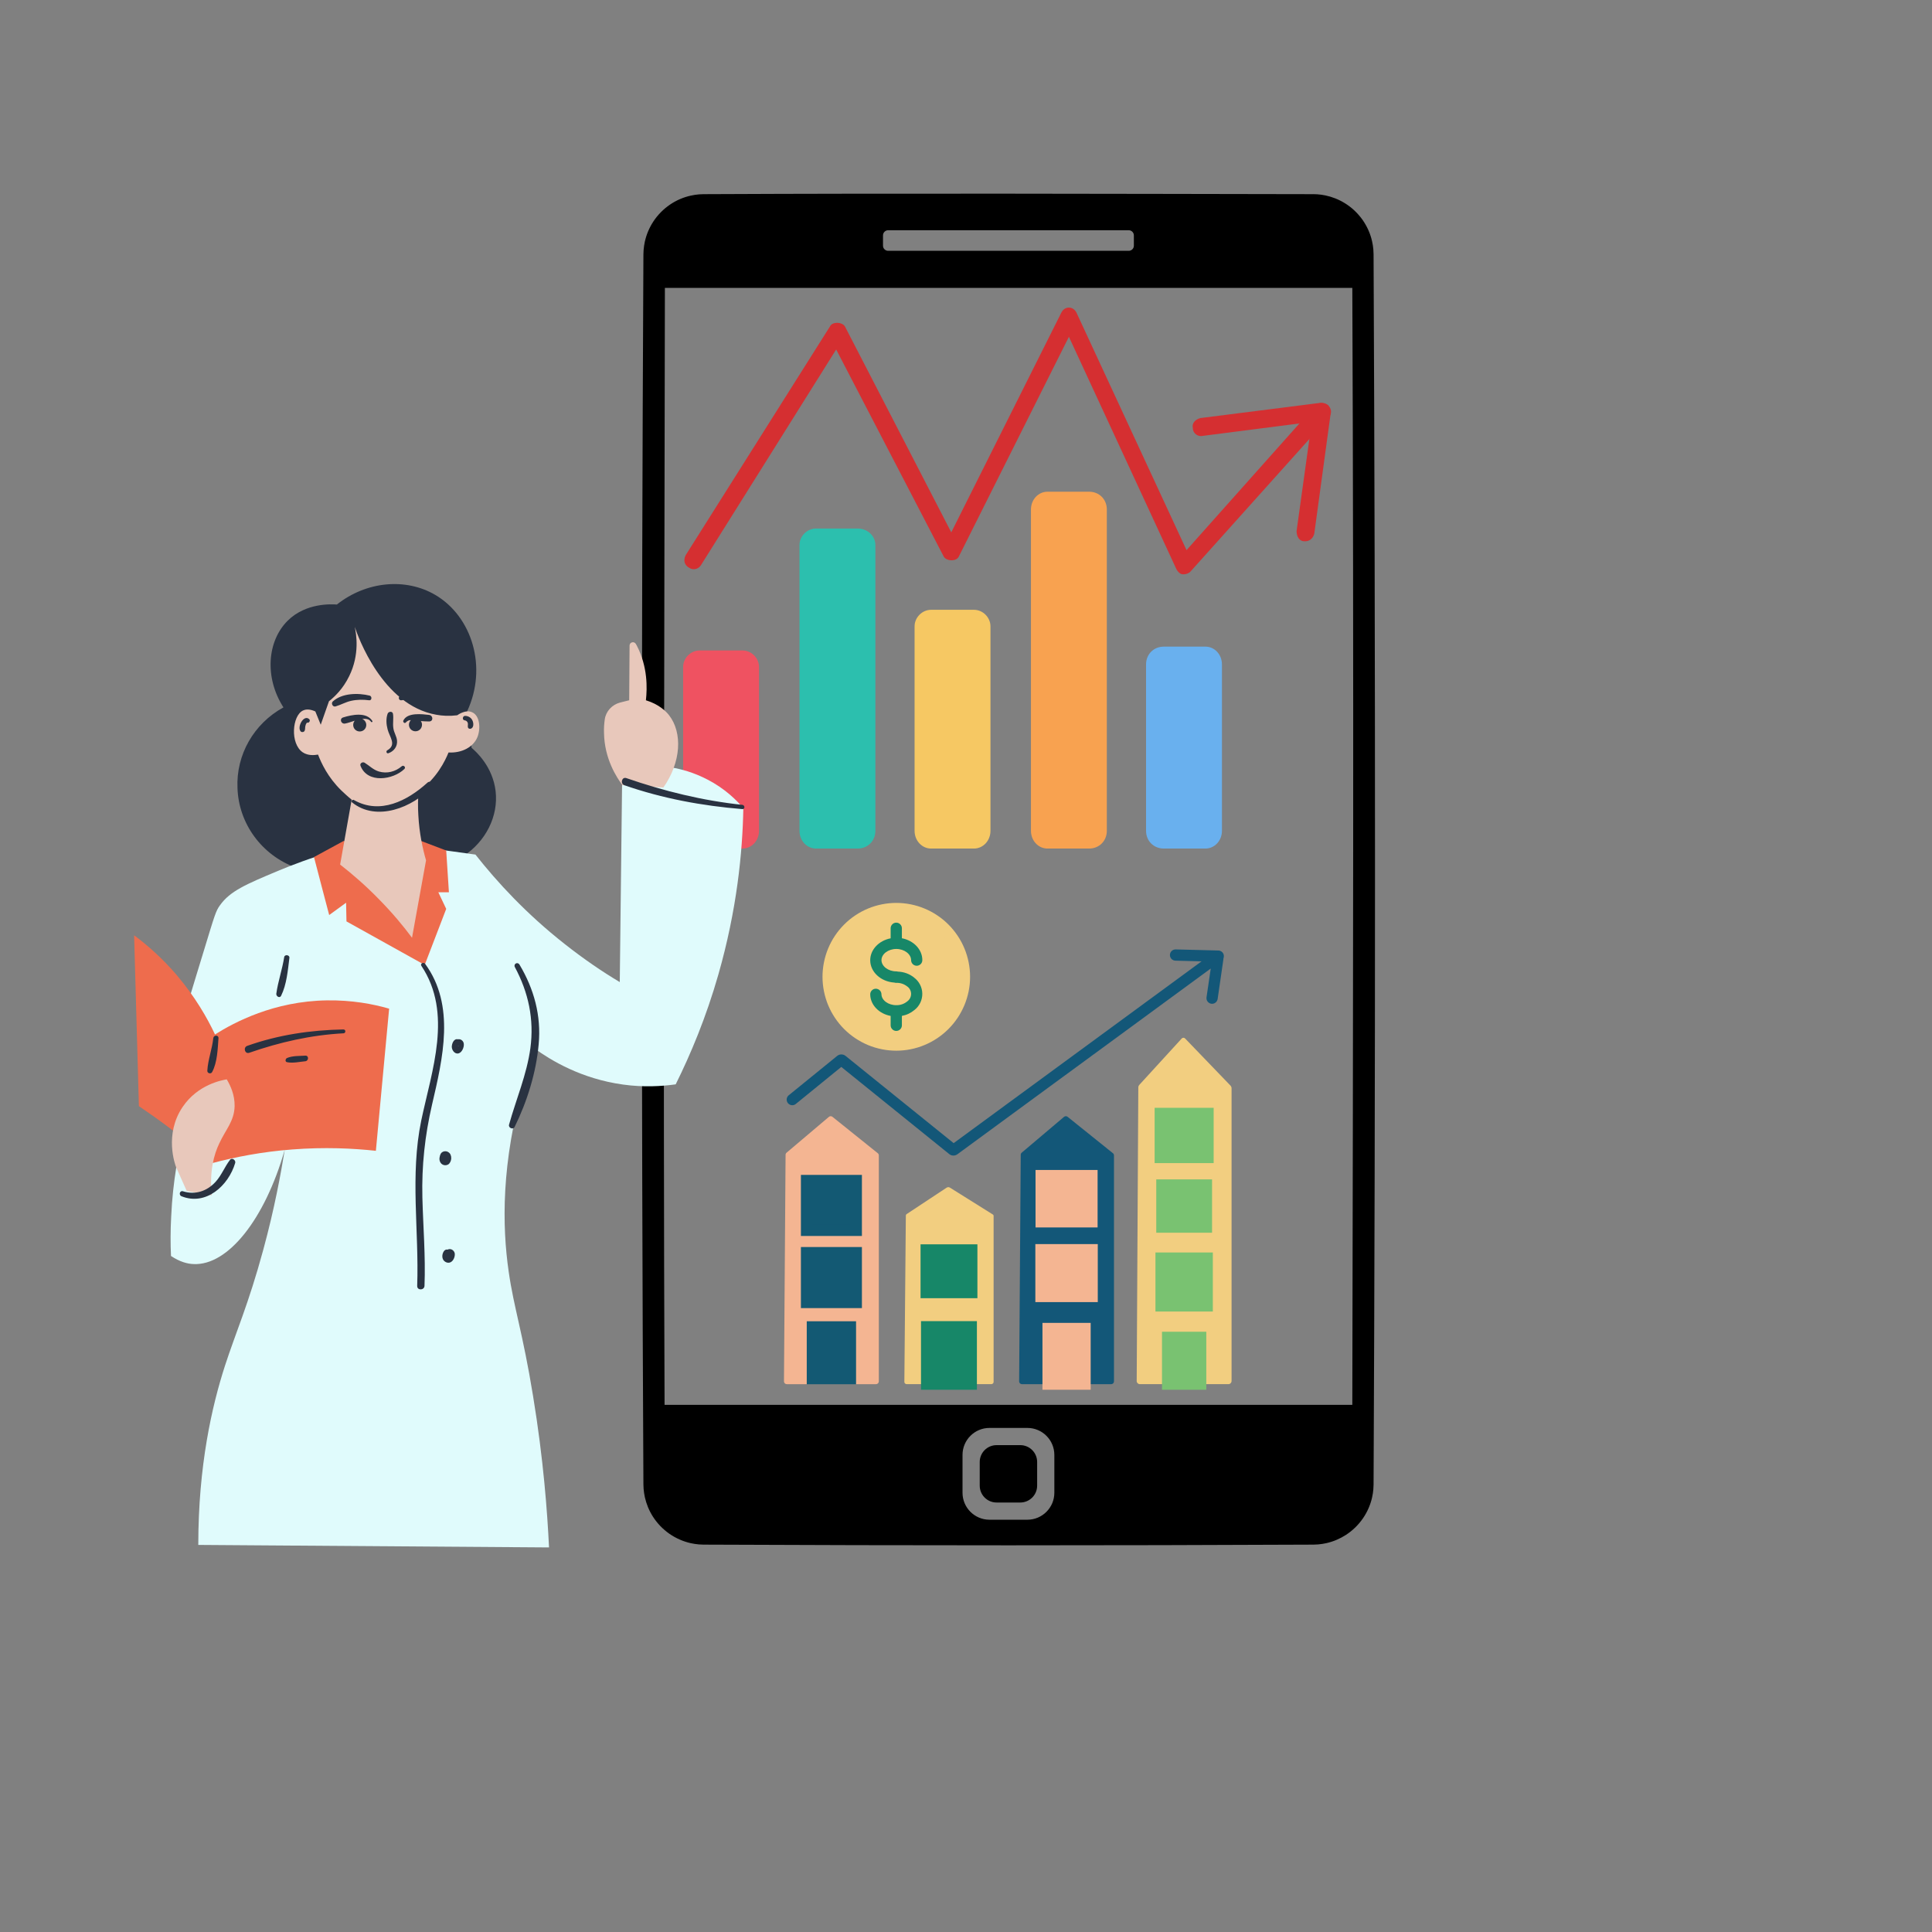
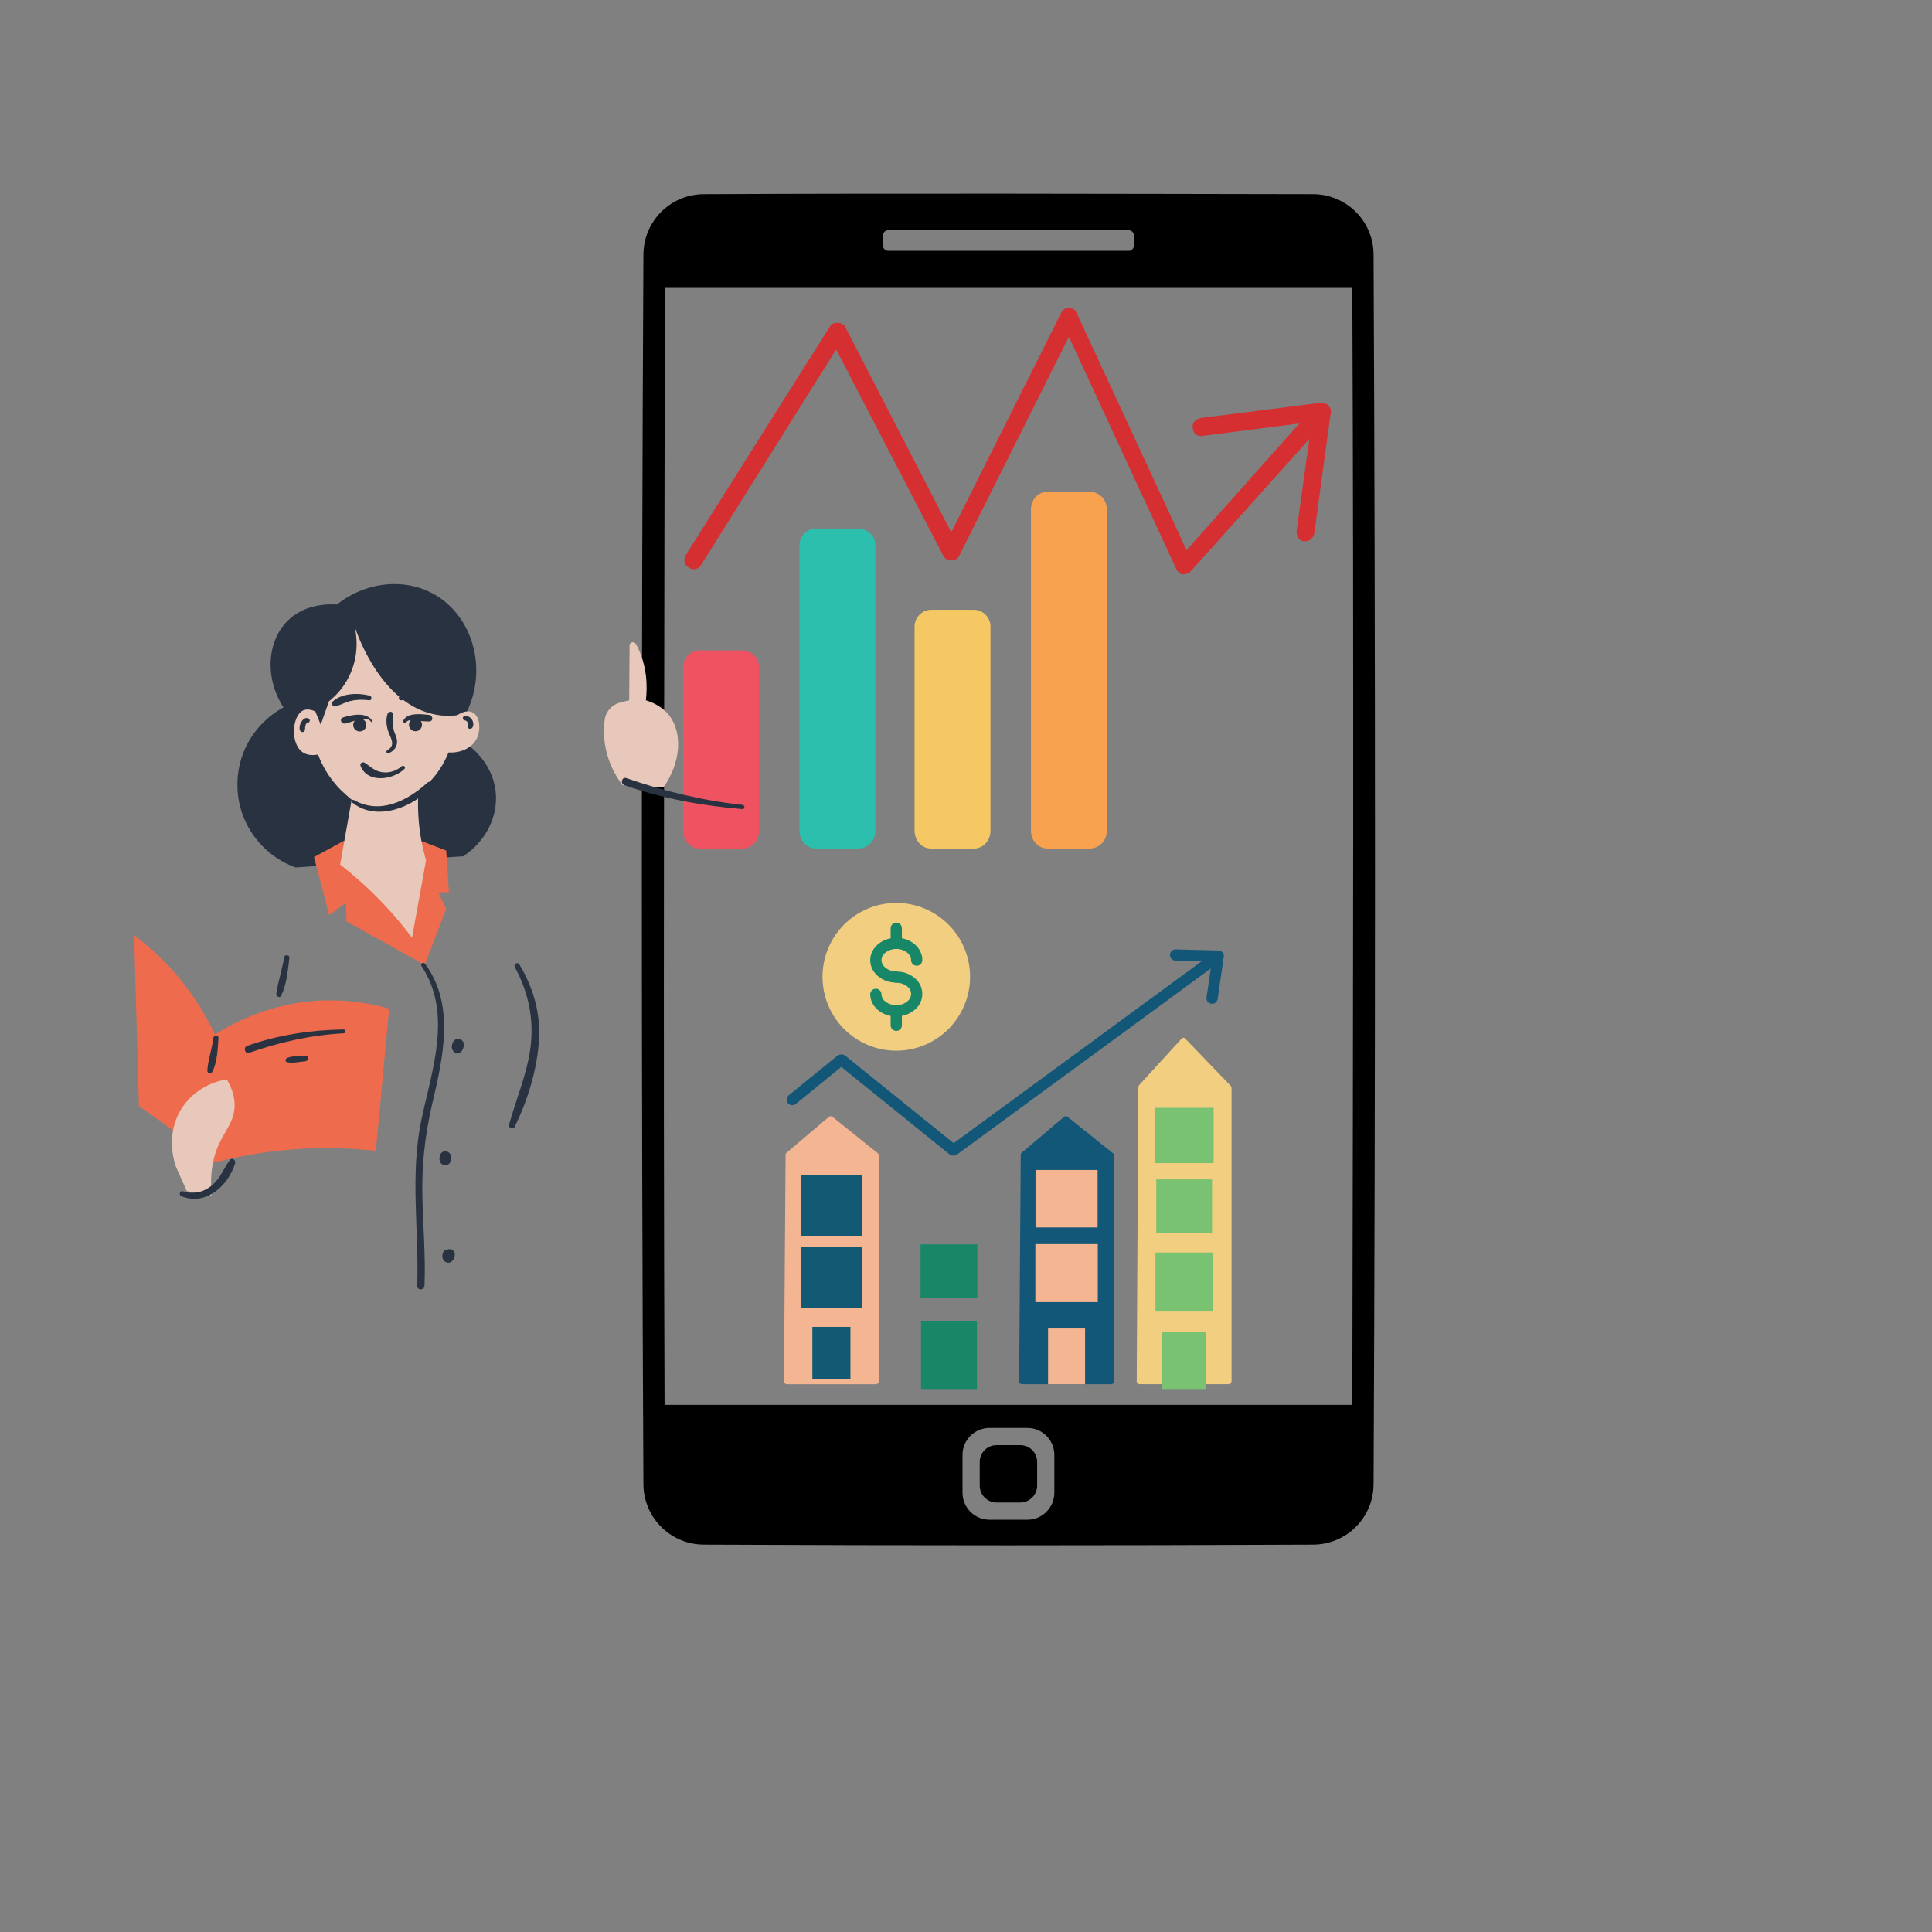
<svg xmlns="http://www.w3.org/2000/svg" width="500" zoomAndPan="magnify" viewBox="0 0 375 375" height="500" preserveAspectRatio="xMidYMid meet" version="1.0">
  <rect x="0" y="0" width="375" height="375" fill="#808080" stroke="none" />
  <defs>
    <clipPath id="d793d4cc80">
      <path d="M 124.484 37.5 L 266.984 37.5 L 266.984 300 L 124.484 300 Z M 124.484 37.5 " clip-rule="nonzero" />
    </clipPath>
    <clipPath id="aac2eea784">
      <path d="M 132.566 126 L 148 126 L 148 164.703 L 132.566 164.703 Z M 132.566 126 " clip-rule="nonzero" />
    </clipPath>
    <clipPath id="5d92e55cef">
      <path d="M 155 102 L 170 102 L 170 164.703 L 155 164.703 Z M 155 102 " clip-rule="nonzero" />
    </clipPath>
    <clipPath id="a6fbbe31c8">
      <path d="M 177 118 L 193 118 L 193 164.703 L 177 164.703 Z M 177 118 " clip-rule="nonzero" />
    </clipPath>
    <clipPath id="606757253c">
      <path d="M 200 95 L 215 95 L 215 164.703 L 200 164.703 Z M 200 95 " clip-rule="nonzero" />
    </clipPath>
    <clipPath id="92588ebb49">
      <path d="M 222 125 L 238 125 L 238 164.703 L 222 164.703 Z M 222 125 " clip-rule="nonzero" />
    </clipPath>
    <clipPath id="59ca008282">
      <path d="M 231 78 L 258.566 78 L 258.566 106 L 231 106 Z M 231 78 " clip-rule="nonzero" />
    </clipPath>
    <clipPath id="8f3921e3e9">
      <path d="M 132.566 59.703 L 258.566 59.703 L 258.566 112 L 132.566 112 Z M 132.566 59.703 " clip-rule="nonzero" />
    </clipPath>
    <clipPath id="d516e81695">
      <path d="M 152.109 216 L 171 216 L 171 269 L 152.109 269 Z M 152.109 216 " clip-rule="nonzero" />
    </clipPath>
    <clipPath id="c18cacb72e">
      <path d="M 178 256 L 190 256 L 190 269.754 L 178 269.754 Z M 178 256 " clip-rule="nonzero" />
    </clipPath>
    <clipPath id="a7b09a4059">
-       <path d="M 202 256 L 212 256 L 212 269.754 L 202 269.754 Z M 202 256 " clip-rule="nonzero" />
-     </clipPath>
+       </clipPath>
    <clipPath id="e584b0e2fa">
      <path d="M 220 201 L 239.109 201 L 239.109 269 L 220 269 Z M 220 201 " clip-rule="nonzero" />
    </clipPath>
    <clipPath id="c0b0fe61e2">
      <path d="M 225 258 L 235 258 L 235 269.754 L 225 269.754 Z M 225 258 " clip-rule="nonzero" />
    </clipPath>
    <clipPath id="f0792c1332">
      <path d="M 152.109 184 L 238 184 L 238 225 L 152.109 225 Z M 152.109 184 " clip-rule="nonzero" />
    </clipPath>
    <clipPath id="2a63103766">
      <path d="M 159 175.254 L 189 175.254 L 189 204 L 159 204 Z M 159 175.254 " clip-rule="nonzero" />
    </clipPath>
    <clipPath id="19e344313d">
-       <path d="M 33 148.887 L 144.281 148.887 L 144.281 300.348 L 33 300.348 Z M 33 148.887 " clip-rule="nonzero" />
-     </clipPath>
+       </clipPath>
    <clipPath id="bf40df68aa">
      <path d="M 26.02 163 L 88 163 L 88 226 L 26.02 226 Z M 26.02 163 " clip-rule="nonzero" />
    </clipPath>
    <clipPath id="67641e99c6">
      <path d="M 34.609 134.305 L 144.488 134.305 L 144.488 250.582 L 34.609 250.582 Z M 34.609 134.305 " clip-rule="nonzero" />
    </clipPath>
  </defs>
  <g clip-path="url(#d793d4cc80)">
    <path fill="#000000" d="M 254.887 37.684 C 255.16 37.688 255.438 37.695 255.715 37.715 C 256.23 37.754 256.746 37.824 257.25 37.93 C 257.902 38.066 258.543 38.258 259.16 38.5 C 259.824 38.762 260.465 39.086 261.07 39.461 C 261.688 39.848 262.273 40.293 262.809 40.785 C 263.414 41.344 263.961 41.965 264.441 42.633 C 264.887 43.262 265.27 43.93 265.586 44.633 C 265.902 45.336 266.148 46.07 266.316 46.824 C 266.438 47.352 266.523 47.887 266.566 48.426 C 266.594 48.738 266.609 49.051 266.609 49.363 C 266.98 128.953 266.98 208.543 266.609 288.129 C 266.609 288.441 266.594 288.758 266.566 289.066 C 266.523 289.609 266.438 290.145 266.316 290.672 C 266.164 291.355 265.945 292.023 265.672 292.664 C 265.371 293.375 264.996 294.051 264.562 294.688 C 264.121 295.328 263.621 295.926 263.066 296.465 C 262.512 297.008 261.902 297.496 261.25 297.918 C 260.68 298.289 260.082 298.605 259.461 298.871 C 258.816 299.148 258.148 299.363 257.469 299.52 C 256.938 299.637 256.402 299.723 255.859 299.77 C 255.551 299.793 255.234 299.809 254.922 299.812 C 215.473 299.992 176.023 299.992 136.578 299.812 C 136.262 299.809 135.949 299.793 135.637 299.77 C 135.098 299.723 134.562 299.637 134.031 299.52 C 133.352 299.363 132.684 299.148 132.039 298.871 C 131.285 298.551 130.566 298.152 129.898 297.684 C 129.262 297.234 128.672 296.727 128.137 296.168 C 127.617 295.621 127.148 295.027 126.742 294.395 C 126.363 293.805 126.039 293.18 125.77 292.531 C 125.516 291.906 125.312 291.262 125.164 290.602 C 125.047 290.059 124.965 289.512 124.922 288.957 C 124.902 288.684 124.891 288.406 124.887 288.133 C 124.48 208.543 124.48 128.953 124.887 49.367 C 124.891 49.09 124.902 48.816 124.922 48.539 C 124.965 47.988 125.047 47.438 125.164 46.895 C 125.32 46.203 125.535 45.52 125.812 44.867 C 126.102 44.188 126.449 43.539 126.859 42.926 C 127.277 42.301 127.754 41.715 128.285 41.18 C 128.812 40.645 129.395 40.16 130.016 39.734 C 130.633 39.312 131.289 38.949 131.973 38.652 C 132.66 38.355 133.375 38.125 134.105 37.965 C 134.633 37.848 135.172 37.766 135.711 37.723 C 136 37.699 136.289 37.688 136.574 37.688 C 176.012 37.5 215.449 37.625 254.887 37.688 Z M 199.414 277.16 L 192.059 277.16 C 189.168 277.16 186.824 279.508 186.824 282.395 L 186.824 289.742 C 186.824 292.629 189.168 294.977 192.059 294.977 L 199.414 294.977 C 202.301 294.977 204.648 292.629 204.648 289.742 L 204.648 282.395 C 204.648 279.508 202.301 277.16 199.414 277.16 Z M 198.035 280.5 C 199.844 280.5 201.309 281.965 201.309 283.77 L 201.309 288.367 C 201.309 290.172 199.844 291.637 198.035 291.637 L 193.438 291.637 C 191.629 291.637 190.164 290.172 190.164 288.367 L 190.164 283.77 C 190.164 281.965 191.629 280.5 193.438 280.5 Z M 262.473 55.879 L 129.055 55.879 C 128.945 128.148 128.703 200.41 128.992 272.684 L 262.484 272.684 C 262.625 200.414 262.789 128.152 262.484 55.879 Z M 219.082 44.688 L 172.391 44.688 C 171.84 44.688 171.391 45.137 171.391 45.688 L 171.391 47.688 C 171.391 48.238 171.84 48.684 172.391 48.684 L 219.082 48.684 C 219.633 48.684 220.082 48.238 220.082 47.688 L 220.082 45.688 C 220.082 45.137 219.633 44.688 219.082 44.688 Z M 219.082 44.688 " fill-opacity="1" fill-rule="evenodd" />
  </g>
  <g clip-path="url(#aac2eea784)">
    <path fill="#ef5261" d="M 144.133 164.703 L 135.785 164.703 C 134.066 164.703 132.594 163.223 132.594 161.254 L 132.594 129.457 C 132.594 127.73 134.066 126.254 135.785 126.254 L 144.133 126.254 C 145.852 126.254 147.324 127.73 147.324 129.457 L 147.324 161.254 C 147.324 163.223 145.852 164.703 144.133 164.703 Z M 144.133 164.703 " fill-opacity="1" fill-rule="evenodd" />
  </g>
  <g clip-path="url(#5d92e55cef)">
    <path fill="#2cbfae" d="M 166.473 164.703 L 158.371 164.703 C 156.652 164.703 155.18 163.223 155.18 161.254 L 155.18 105.793 C 155.18 104.07 156.652 102.59 158.371 102.59 L 166.473 102.59 C 168.438 102.59 169.91 104.07 169.91 105.793 L 169.91 161.254 C 169.91 163.223 168.438 164.703 166.473 164.703 Z M 166.473 164.703 " fill-opacity="1" fill-rule="evenodd" />
  </g>
  <g clip-path="url(#a6fbbe31c8)">
    <path fill="#f6c863" d="M 189.059 164.703 L 180.711 164.703 C 178.996 164.703 177.52 163.223 177.52 161.254 L 177.52 121.57 C 177.52 119.844 178.996 118.363 180.711 118.363 L 189.059 118.363 C 190.777 118.363 192.25 119.844 192.25 121.57 L 192.25 161.254 C 192.25 163.223 190.777 164.703 189.059 164.703 Z M 189.059 164.703 " fill-opacity="1" fill-rule="evenodd" />
  </g>
  <g clip-path="url(#606757253c)">
    <path fill="#f8a250" d="M 211.402 164.703 L 203.301 164.703 C 201.582 164.703 200.109 163.223 200.109 161.254 L 200.109 98.895 C 200.109 96.922 201.582 95.441 203.301 95.441 L 211.402 95.441 C 213.363 95.441 214.836 96.922 214.836 98.895 L 214.836 161.254 C 214.836 163.223 213.363 164.703 211.402 164.703 Z M 211.402 164.703 " fill-opacity="1" fill-rule="evenodd" />
  </g>
  <g clip-path="url(#92588ebb49)">
-     <path fill="#69b0ee" d="M 233.988 164.703 L 225.887 164.703 C 223.922 164.703 222.449 163.223 222.449 161.254 L 222.449 128.965 C 222.449 126.992 223.922 125.512 225.887 125.512 L 233.988 125.512 C 235.707 125.512 237.18 126.992 237.18 128.965 L 237.18 161.254 C 237.18 163.223 235.707 164.703 233.988 164.703 Z M 233.988 164.703 " fill-opacity="1" fill-rule="evenodd" />
-   </g>
+     </g>
  <g clip-path="url(#59ca008282)">
    <path fill="#d52f31" d="M 253.383 105.055 C 253.383 105.055 253.137 105.055 253.137 105.055 C 252.156 105.055 251.664 104.07 251.664 103.082 L 254.609 81.887 L 233.496 84.598 C 232.516 84.844 231.531 84.105 231.531 83.117 C 231.285 82.133 232.023 81.395 233.004 81.145 L 256.328 78.188 C 256.82 78.188 257.309 78.434 257.801 78.68 C 258.047 79.176 258.293 79.668 258.293 80.16 L 255.102 103.574 C 254.855 104.562 254.117 105.055 253.383 105.055 Z M 253.383 105.055 " fill-opacity="1" fill-rule="evenodd" />
  </g>
  <g clip-path="url(#8f3921e3e9)">
    <path fill="#d52f31" d="M 229.812 111.465 C 229.812 111.465 229.566 111.465 229.566 111.465 C 229.078 111.465 228.586 110.969 228.34 110.477 L 207.473 65.371 L 186.113 108.012 C 185.867 108.504 185.379 108.754 184.641 108.754 C 184.148 108.754 183.414 108.504 183.168 108.012 L 162.301 67.836 L 136.031 109.738 C 135.539 110.477 134.559 110.723 133.82 110.23 C 132.84 109.738 132.594 108.754 133.086 107.766 L 161.074 63.398 C 161.316 62.906 161.809 62.66 162.547 62.66 C 163.035 62.66 163.773 62.906 164.02 63.398 L 184.641 103.328 L 206 60.688 C 206.246 60.195 206.734 59.703 207.473 59.703 C 208.211 59.703 208.699 60.195 208.945 60.688 L 230.305 106.781 L 255.348 78.68 C 255.836 78.188 257.066 77.941 257.801 78.68 C 258.539 79.422 258.539 80.406 257.801 81.145 L 231.043 110.969 C 230.797 111.215 230.305 111.465 229.812 111.465 Z M 229.812 111.465 " fill-opacity="1" fill-rule="evenodd" />
  </g>
  <g clip-path="url(#d516e81695)">
    <path fill="#f4b592" d="M 170.578 224.266 L 170.578 268.121 C 170.578 268.27 170.527 268.398 170.418 268.508 C 170.312 268.613 170.184 268.668 170.035 268.668 L 152.715 268.668 C 152.562 268.668 152.434 268.613 152.328 268.508 C 152.223 268.398 152.168 268.27 152.168 268.121 L 152.48 224.141 C 152.484 223.977 152.547 223.84 152.676 223.734 L 160.895 216.777 C 160.996 216.695 161.109 216.652 161.238 216.652 C 161.367 216.652 161.484 216.695 161.582 216.777 L 170.379 223.84 C 170.512 223.953 170.578 224.094 170.578 224.266 Z M 170.578 224.266 " fill-opacity="1" fill-rule="nonzero" />
  </g>
  <path fill="#135973" d="M 156.547 229.137 L 166.203 229.137 L 166.203 238.809 L 156.547 238.809 Z M 156.547 229.137 " fill-opacity="1" fill-rule="nonzero" />
  <path fill="#135973" d="M 167.297 239.902 L 155.457 239.902 L 155.457 228.047 L 167.297 228.047 Z M 157.637 237.719 L 165.117 237.719 L 165.117 230.227 L 157.637 230.227 Z M 157.637 237.719 " fill-opacity="1" fill-rule="nonzero" />
  <path fill="#135973" d="M 156.547 243.141 L 166.203 243.141 L 166.203 252.812 L 156.547 252.812 Z M 156.547 243.141 " fill-opacity="1" fill-rule="nonzero" />
  <path fill="#135973" d="M 167.297 253.902 L 155.457 253.902 L 155.457 242.047 L 167.297 242.047 Z M 157.637 251.719 L 165.117 251.719 L 165.117 244.23 L 157.637 244.23 Z M 157.637 251.719 " fill-opacity="1" fill-rule="nonzero" />
  <path fill="#135973" d="M 157.68 257.547 L 165.07 257.547 L 165.07 267.602 L 157.68 267.602 Z M 157.68 257.547 " fill-opacity="1" fill-rule="nonzero" />
-   <path fill="#135973" d="M 166.16 268.695 L 156.59 268.695 L 156.59 256.457 L 166.16 256.457 Z M 158.77 266.512 L 163.98 266.512 L 163.98 258.637 L 158.77 258.637 Z M 158.77 266.512 " fill-opacity="1" fill-rule="nonzero" />
-   <path fill="#f2ce80" d="M 192.859 236.023 L 192.859 268.266 C 192.844 268.391 192.785 268.492 192.684 268.57 C 192.582 268.648 192.469 268.68 192.34 268.664 L 176.043 268.664 C 175.918 268.676 175.809 268.645 175.707 268.566 C 175.609 268.488 175.551 268.387 175.535 268.262 L 175.824 235.934 C 175.832 235.801 175.891 235.703 176.004 235.637 L 183.742 230.523 C 183.957 230.391 184.176 230.391 184.391 230.523 L 192.672 235.707 C 192.797 235.773 192.859 235.879 192.859 236.023 Z M 192.859 236.023 " fill-opacity="1" fill-rule="nonzero" />
  <path fill="#178768" d="M 179.77 242.617 L 188.625 242.617 L 188.625 250.891 L 179.77 250.891 Z M 179.77 242.617 " fill-opacity="1" fill-rule="nonzero" />
  <path fill="#178768" d="M 189.715 251.98 L 178.68 251.98 L 178.68 241.523 L 189.715 241.523 Z M 180.859 249.801 L 187.535 249.801 L 187.535 243.707 L 180.859 243.707 Z M 180.859 249.801 " fill-opacity="1" fill-rule="nonzero" />
  <path fill="#178768" d="M 179.855 257.523 L 188.539 257.523 L 188.539 268.664 L 179.855 268.664 Z M 179.855 257.523 " fill-opacity="1" fill-rule="nonzero" />
  <g clip-path="url(#c18cacb72e)">
    <path fill="#178768" d="M 189.617 269.754 L 178.766 269.754 L 178.766 256.434 L 189.617 256.434 Z M 180.934 267.574 L 187.438 267.574 L 187.438 258.617 L 180.945 258.617 Z M 180.934 267.574 " fill-opacity="1" fill-rule="nonzero" />
  </g>
  <path fill="#135778" d="M 216.223 224.266 L 216.223 268.121 C 216.223 268.27 216.172 268.398 216.066 268.508 C 215.957 268.613 215.828 268.668 215.68 268.668 L 198.359 268.668 C 198.207 268.668 198.078 268.613 197.973 268.508 C 197.867 268.398 197.812 268.27 197.812 268.121 L 198.125 224.141 C 198.125 223.977 198.188 223.84 198.316 223.73 L 206.535 216.777 C 206.637 216.695 206.75 216.652 206.883 216.652 C 207.012 216.652 207.125 216.695 207.227 216.777 L 216.02 223.84 C 216.156 223.949 216.223 224.094 216.223 224.266 Z M 216.223 224.266 " fill-opacity="1" fill-rule="nonzero" />
  <path fill="#f4b592" d="M 203.43 257.859 L 210.613 257.859 L 210.613 268.664 L 203.43 268.664 Z M 203.43 257.859 " fill-opacity="1" fill-rule="nonzero" />
  <g clip-path="url(#a7b09a4059)">
    <path fill="#f4b592" d="M 211.699 269.754 L 202.34 269.754 L 202.34 256.77 L 211.699 256.77 Z M 204.52 267.574 L 209.52 267.574 L 209.52 258.953 L 204.52 258.953 Z M 204.52 267.574 " fill-opacity="1" fill-rule="nonzero" />
  </g>
  <path fill="#f4b592" d="M 202.051 242.566 L 211.988 242.566 L 211.988 251.645 L 202.051 251.645 Z M 202.051 242.566 " fill-opacity="1" fill-rule="nonzero" />
  <path fill="#f4b592" d="M 213.078 252.738 L 200.961 252.738 L 200.961 241.477 L 213.078 241.477 Z M 203.141 250.555 L 210.898 250.555 L 210.898 243.66 L 203.141 243.66 Z M 203.141 250.555 " fill-opacity="1" fill-rule="nonzero" />
  <path fill="#f4b592" d="M 202.086 228.184 L 211.953 228.184 L 211.953 237.156 L 202.086 237.156 Z M 202.086 228.184 " fill-opacity="1" fill-rule="nonzero" />
  <path fill="#f4b592" d="M 213.043 238.246 L 200.996 238.246 L 200.996 227.09 L 213.043 227.09 Z M 203.176 236.062 L 210.867 236.062 L 210.867 229.273 L 203.176 229.273 Z M 203.176 236.062 " fill-opacity="1" fill-rule="nonzero" />
  <g clip-path="url(#e584b0e2fa)">
    <path fill="#f2ce80" d="M 239.047 211.27 L 239.047 267.961 C 239.062 268.133 239.02 268.289 238.914 268.422 C 238.809 268.559 238.672 268.641 238.5 268.664 L 221.18 268.664 C 221.008 268.641 220.871 268.559 220.762 268.422 C 220.656 268.285 220.613 268.129 220.633 267.957 L 220.945 211.121 C 220.938 210.914 221.004 210.73 221.141 210.574 L 229.359 201.586 C 229.449 201.48 229.562 201.426 229.703 201.426 C 229.844 201.426 229.957 201.48 230.047 201.586 L 238.84 210.719 C 238.98 210.875 239.051 211.059 239.047 211.27 Z M 239.047 211.27 " fill-opacity="1" fill-rule="nonzero" />
  </g>
  <path fill="#79c271" d="M 226.633 259.586 L 233.051 259.586 L 233.051 268.664 L 226.633 268.664 Z M 226.633 259.586 " fill-opacity="1" fill-rule="nonzero" />
  <g clip-path="url(#c0b0fe61e2)">
    <path fill="#79c271" d="M 234.141 269.754 L 225.543 269.754 L 225.543 258.492 L 234.141 258.492 Z M 227.723 267.574 L 231.961 267.574 L 231.961 260.676 L 227.723 260.676 Z M 227.723 267.574 " fill-opacity="1" fill-rule="nonzero" />
  </g>
  <path fill="#79c271" d="M 225.203 216.113 L 234.48 216.113 L 234.48 224.668 L 225.203 224.668 Z M 225.203 216.113 " fill-opacity="1" fill-rule="nonzero" />
  <path fill="#79c271" d="M 235.57 225.758 L 224.113 225.758 L 224.113 215.023 L 235.57 215.023 Z M 226.293 223.578 L 233.391 223.578 L 233.391 217.203 L 226.293 217.203 Z M 226.293 223.578 " fill-opacity="1" fill-rule="nonzero" />
  <path fill="#79c271" d="M 225.52 230.008 L 234.168 230.008 L 234.168 238.18 L 225.52 238.18 Z M 225.52 230.008 " fill-opacity="1" fill-rule="nonzero" />
  <path fill="#79c271" d="M 235.258 239.273 L 224.43 239.273 L 224.43 228.918 L 235.258 228.918 Z M 226.609 237.09 L 233.078 237.09 L 233.078 231.086 L 226.609 231.086 Z M 226.609 237.09 " fill-opacity="1" fill-rule="nonzero" />
  <path fill="#79c271" d="M 225.359 244.188 L 234.32 244.188 L 234.32 253.477 L 225.359 253.477 Z M 225.359 244.188 " fill-opacity="1" fill-rule="nonzero" />
  <path fill="#79c271" d="M 235.41 254.566 L 224.273 254.566 L 224.273 243.105 L 235.41 243.105 Z M 226.449 252.383 L 233.23 252.383 L 233.23 245.289 L 226.449 245.289 Z M 226.449 252.383 " fill-opacity="1" fill-rule="nonzero" />
  <g clip-path="url(#f0792c1332)">
    <path fill="#135778" d="M 185.059 224.293 C 184.75 224.297 184.48 224.199 184.242 224.004 L 163.293 207.09 L 154.531 214.223 C 154.422 214.328 154.297 214.406 154.152 214.457 C 154.008 214.512 153.863 214.531 153.711 214.52 C 153.559 214.512 153.414 214.469 153.277 214.398 C 153.145 214.328 153.027 214.234 152.934 214.117 C 152.836 213.996 152.77 213.863 152.73 213.719 C 152.691 213.57 152.68 213.422 152.703 213.27 C 152.727 213.121 152.777 212.98 152.859 212.852 C 152.941 212.723 153.043 212.613 153.172 212.527 L 162.492 204.953 C 162.73 204.762 163 204.664 163.309 204.664 C 163.613 204.664 163.887 204.762 164.125 204.953 L 185.102 221.883 L 235.406 184.992 C 235.617 184.84 235.852 184.758 236.113 184.742 C 236.371 184.73 236.613 184.793 236.84 184.926 C 237.062 185.059 237.23 185.246 237.344 185.48 C 237.457 185.715 237.492 185.965 237.457 186.223 L 236.344 193.902 C 236.32 194.043 236.273 194.18 236.199 194.301 C 236.125 194.426 236.031 194.531 235.914 194.617 C 235.801 194.703 235.672 194.766 235.531 194.801 C 235.391 194.836 235.25 194.844 235.109 194.824 C 234.965 194.801 234.832 194.754 234.707 194.68 C 234.582 194.605 234.477 194.512 234.391 194.395 C 234.305 194.281 234.242 194.152 234.207 194.012 C 234.172 193.871 234.164 193.73 234.184 193.586 L 235.004 187.992 L 185.824 224.043 C 185.598 224.211 185.34 224.293 185.059 224.293 Z M 185.059 224.293 " fill-opacity="1" fill-rule="nonzero" />
  </g>
  <path fill="#135778" d="M 236.449 186.676 L 236.422 186.676 L 228.156 186.465 C 228.012 186.461 227.875 186.434 227.742 186.375 C 227.609 186.32 227.492 186.238 227.391 186.137 C 227.289 186.031 227.211 185.914 227.16 185.777 C 227.105 185.645 227.078 185.504 227.082 185.359 C 227.082 185.215 227.113 185.074 227.168 184.941 C 227.227 184.809 227.305 184.691 227.41 184.594 C 227.512 184.492 227.633 184.414 227.766 184.359 C 227.898 184.305 228.039 184.281 228.184 184.281 L 228.215 184.281 L 236.477 184.492 C 236.621 184.492 236.758 184.523 236.891 184.582 C 237.023 184.637 237.141 184.719 237.242 184.82 C 237.344 184.926 237.422 185.043 237.477 185.18 C 237.527 185.312 237.555 185.453 237.551 185.598 C 237.551 185.742 237.52 185.879 237.465 186.012 C 237.406 186.145 237.328 186.262 237.223 186.363 C 237.121 186.465 237 186.543 236.867 186.598 C 236.734 186.648 236.594 186.676 236.449 186.676 Z M 236.449 186.676 " fill-opacity="1" fill-rule="nonzero" />
  <path fill="#f2ce80" d="M 187.203 189.598 C 187.203 190.465 187.117 191.328 186.949 192.18 C 186.777 193.035 186.527 193.863 186.195 194.668 C 185.863 195.469 185.457 196.234 184.973 196.957 C 184.488 197.68 183.941 198.352 183.328 198.965 C 182.711 199.582 182.043 200.129 181.32 200.613 C 180.598 201.098 179.836 201.504 179.035 201.836 C 178.23 202.172 177.402 202.422 176.551 202.594 C 175.699 202.762 174.84 202.848 173.969 202.848 C 173.102 202.848 172.242 202.762 171.391 202.594 C 170.535 202.422 169.711 202.172 168.906 201.836 C 168.105 201.504 167.34 201.098 166.621 200.613 C 165.898 200.129 165.23 199.582 164.613 198.965 C 164 198.352 163.453 197.68 162.969 196.957 C 162.484 196.234 162.078 195.469 161.746 194.668 C 161.414 193.863 161.164 193.035 160.992 192.18 C 160.824 191.328 160.738 190.465 160.738 189.598 C 160.738 188.727 160.824 187.863 160.992 187.012 C 161.164 186.156 161.414 185.328 161.746 184.527 C 162.078 183.723 162.484 182.957 162.969 182.234 C 163.453 181.512 164 180.844 164.613 180.227 C 165.23 179.613 165.898 179.062 166.621 178.578 C 167.34 178.098 168.105 177.688 168.906 177.355 C 169.711 177.023 170.535 176.77 171.391 176.602 C 172.242 176.43 173.102 176.348 173.969 176.348 C 174.84 176.348 175.699 176.43 176.551 176.602 C 177.402 176.77 178.23 177.023 179.035 177.355 C 179.836 177.688 180.598 178.098 181.32 178.578 C 182.043 179.062 182.711 179.613 183.328 180.227 C 183.941 180.844 184.488 181.512 184.973 182.234 C 185.457 182.957 185.863 183.723 186.195 184.527 C 186.527 185.328 186.777 186.156 186.949 187.012 C 187.117 187.863 187.203 188.727 187.203 189.598 Z M 187.203 189.598 " fill-opacity="1" fill-rule="nonzero" />
  <g clip-path="url(#2a63103766)">
    <path fill="#f2ce80" d="M 173.969 203.938 C 173.031 203.938 172.098 203.848 171.176 203.66 C 170.254 203.477 169.359 203.207 168.488 202.848 C 167.621 202.484 166.797 202.043 166.016 201.52 C 165.23 200.996 164.508 200.402 163.844 199.738 C 163.18 199.07 162.586 198.348 162.062 197.562 C 161.539 196.781 161.098 195.953 160.738 195.086 C 160.379 194.215 160.109 193.316 159.926 192.395 C 159.742 191.469 159.648 190.539 159.648 189.598 C 159.648 188.656 159.742 187.723 159.926 186.797 C 160.109 185.875 160.379 184.977 160.738 184.109 C 161.098 183.238 161.539 182.41 162.062 181.629 C 162.586 180.844 163.18 180.121 163.844 179.457 C 164.508 178.789 165.23 178.195 166.016 177.672 C 166.797 177.148 167.621 176.707 168.488 176.348 C 169.359 175.984 170.254 175.715 171.176 175.531 C 172.098 175.348 173.031 175.254 173.969 175.254 C 174.91 175.254 175.844 175.348 176.766 175.531 C 177.688 175.715 178.582 175.984 179.453 176.348 C 180.32 176.707 181.145 177.148 181.926 177.672 C 182.711 178.195 183.434 178.789 184.098 179.457 C 184.762 180.121 185.355 180.844 185.879 181.629 C 186.402 182.41 186.844 183.238 187.203 184.109 C 187.562 184.977 187.832 185.875 188.016 186.797 C 188.199 187.723 188.293 188.656 188.293 189.598 C 188.293 190.539 188.199 191.469 188.016 192.395 C 187.828 193.316 187.559 194.211 187.199 195.082 C 186.836 195.953 186.395 196.777 185.875 197.559 C 185.352 198.344 184.758 199.066 184.094 199.73 C 183.43 200.398 182.703 200.992 181.922 201.516 C 181.141 202.039 180.316 202.48 179.449 202.84 C 178.582 203.203 177.684 203.477 176.762 203.66 C 175.84 203.844 174.91 203.938 173.969 203.938 Z M 173.969 177.438 C 173.172 177.438 172.383 177.516 171.602 177.672 C 170.82 177.828 170.062 178.059 169.324 178.363 C 168.586 178.668 167.887 179.043 167.227 179.488 C 166.562 179.93 165.949 180.434 165.387 181 C 164.82 181.562 164.316 182.176 163.875 182.84 C 163.434 183.504 163.059 184.207 162.754 184.941 C 162.449 185.68 162.219 186.441 162.062 187.223 C 161.906 188.008 161.828 188.797 161.828 189.598 C 161.828 190.395 161.906 191.184 162.062 191.969 C 162.219 192.75 162.449 193.512 162.754 194.25 C 163.059 194.988 163.434 195.688 163.875 196.352 C 164.316 197.016 164.82 197.629 165.387 198.195 C 165.949 198.758 166.562 199.262 167.227 199.707 C 167.887 200.148 168.586 200.523 169.324 200.828 C 170.062 201.137 170.82 201.367 171.602 201.523 C 172.383 201.676 173.172 201.754 173.969 201.754 C 174.77 201.754 175.559 201.676 176.34 201.523 C 177.121 201.367 177.879 201.137 178.617 200.828 C 179.355 200.523 180.055 200.148 180.715 199.707 C 181.379 199.262 181.992 198.758 182.555 198.195 C 183.121 197.629 183.625 197.016 184.066 196.352 C 184.508 195.688 184.883 194.988 185.188 194.25 C 185.492 193.512 185.723 192.75 185.879 191.969 C 186.035 191.184 186.113 190.395 186.113 189.598 C 186.113 188.797 186.035 188.008 185.879 187.227 C 185.723 186.441 185.488 185.684 185.184 184.945 C 184.879 184.207 184.504 183.508 184.062 182.844 C 183.621 182.18 183.117 181.566 182.551 181.004 C 181.988 180.438 181.375 179.934 180.715 179.492 C 180.051 179.047 179.352 178.672 178.613 178.367 C 177.879 178.062 177.121 177.828 176.34 177.672 C 175.559 177.516 174.77 177.438 173.969 177.438 Z M 173.969 177.438 " fill-opacity="1" fill-rule="nonzero" />
  </g>
  <path fill="#178768" d="M 177.414 189.727 C 176.488 189.012 175.441 188.633 174.273 188.59 C 174.176 188.559 174.074 188.543 173.969 188.543 C 172.41 188.543 171.094 187.551 171.094 186.359 C 171.094 185.172 172.41 184.195 173.969 184.191 C 175.527 184.191 176.844 185.188 176.844 186.359 C 176.844 186.504 176.871 186.645 176.926 186.777 C 176.984 186.91 177.062 187.031 177.164 187.133 C 177.266 187.234 177.383 187.312 177.516 187.367 C 177.652 187.426 177.789 187.453 177.934 187.453 C 178.078 187.453 178.219 187.426 178.352 187.367 C 178.484 187.312 178.602 187.234 178.703 187.133 C 178.809 187.031 178.887 186.91 178.941 186.777 C 178.996 186.645 179.023 186.504 179.023 186.359 C 179.023 184.285 177.32 182.543 175.055 182.113 L 175.055 180.176 C 175.055 180.031 175.027 179.891 174.973 179.758 C 174.918 179.625 174.836 179.508 174.734 179.406 C 174.633 179.301 174.516 179.223 174.383 179.168 C 174.25 179.113 174.109 179.086 173.965 179.086 C 173.82 179.086 173.68 179.113 173.547 179.168 C 173.414 179.223 173.297 179.301 173.195 179.406 C 173.094 179.508 173.016 179.625 172.957 179.758 C 172.902 179.891 172.875 180.031 172.875 180.176 L 172.875 182.129 C 170.609 182.562 168.91 184.312 168.91 186.379 C 168.91 188.668 170.977 190.547 173.59 190.715 C 173.695 190.75 173.801 190.77 173.91 190.77 L 173.93 190.77 C 174.715 190.742 175.426 190.965 176.055 191.441 C 176.172 191.52 176.281 191.613 176.379 191.719 C 176.477 191.824 176.559 191.941 176.625 192.066 C 176.695 192.195 176.746 192.328 176.785 192.465 C 176.82 192.605 176.84 192.746 176.844 192.891 C 176.844 193.035 176.828 193.176 176.797 193.316 C 176.766 193.457 176.719 193.59 176.652 193.719 C 176.59 193.848 176.512 193.965 176.418 194.074 C 176.324 194.184 176.219 194.281 176.105 194.363 C 175.492 194.863 174.789 195.109 174 195.105 C 172.441 195.125 171.105 194.164 171.09 192.984 C 171.086 192.84 171.055 192.699 171 192.566 C 170.941 192.434 170.859 192.32 170.758 192.219 C 170.652 192.117 170.531 192.039 170.398 191.988 C 170.266 191.934 170.125 191.91 169.98 191.91 C 169.836 191.914 169.695 191.945 169.562 192 C 169.43 192.059 169.316 192.141 169.215 192.246 C 169.113 192.348 169.039 192.469 168.984 192.602 C 168.93 192.738 168.906 192.879 168.91 193.023 C 168.941 195.078 170.637 196.777 172.875 197.191 L 172.875 199.012 C 172.875 199.156 172.902 199.293 172.957 199.43 C 173.012 199.562 173.094 199.68 173.195 199.781 C 173.297 199.883 173.414 199.965 173.547 200.02 C 173.68 200.074 173.82 200.102 173.965 200.102 C 174.109 200.102 174.25 200.074 174.383 200.02 C 174.516 199.965 174.633 199.883 174.734 199.781 C 174.836 199.68 174.918 199.562 174.973 199.43 C 175.027 199.293 175.055 199.156 175.055 199.012 L 175.055 197.184 C 175.973 197.016 176.789 196.629 177.508 196.027 C 177.746 195.84 177.961 195.629 178.152 195.391 C 178.34 195.152 178.5 194.895 178.633 194.621 C 178.762 194.344 178.863 194.059 178.926 193.758 C 178.992 193.461 179.02 193.16 179.016 192.855 C 179.012 192.551 178.973 192.25 178.895 191.953 C 178.82 191.66 178.715 191.375 178.574 191.105 C 178.434 190.832 178.266 190.582 178.066 190.352 C 177.871 190.117 177.648 189.914 177.402 189.734 Z M 177.414 189.727 " fill-opacity="1" fill-rule="nonzero" />
  <path fill="#293241" d="M 89.895 166.207 C 87.73 166.355 85.566 166.504 83.363 166.617 M 83.363 166.617 C 74.672 167.18 66.02 167.777 57.363 168.375 C 50.797 165.98 46.324 159.852 46.098 152.973 C 45.801 146.504 49.27 140.445 55.016 137.305 C 51.285 131.473 51.883 124.406 55.836 120.48 C 59.379 116.965 64.414 117.266 65.387 117.34 C 71.094 112.816 78.738 112.105 84.484 115.469 C 91.609 119.656 94.668 129.492 90.676 138.051 C 90.977 140.406 91.238 142.762 91.535 145.156 C 92.391 145.867 95.641 148.781 96.199 153.566 C 96.758 158.43 94.297 163.328 89.895 166.207 " fill-opacity="1" fill-rule="nonzero" />
  <g clip-path="url(#19e344313d)">
    <path fill="#e0fbfc" d="M 101.719 210.098 C 102.316 207.969 103.023 205.801 103.809 203.555 M 101.719 210.098 C 97.242 225.766 97.465 238.027 98.734 246.816 C 99.742 253.883 101.457 258.594 103.473 271.004 C 105.488 283.27 106.234 293.477 106.566 300.355 C 83.887 300.203 61.168 300.02 38.488 299.867 C 38.488 284.465 41.137 272.91 43.676 265.059 C 45.762 258.629 48.227 253.172 51.098 242.59 C 53.301 234.516 54.527 227.711 55.273 223.148 C 51.395 236.719 44.234 245.656 37.594 245.355 C 36.363 245.32 34.871 244.906 33.191 243.785 C 33.078 241.43 33.078 238.852 33.23 236.121 C 33.379 232.68 33.75 229.504 34.199 226.664 C 35.094 215.598 35.988 204.527 36.848 193.461 C 37.52 191.258 38.676 187.406 39.535 184.637 C 41.699 177.535 41.883 176.824 42.703 175.703 C 44.68 172.938 47.777 171.629 53.934 169.047 C 56.617 167.926 60.312 166.504 64.824 165.195 L 86.609 165.086 C 88.512 165.344 90.379 165.605 92.281 165.871 C 96.496 171.215 102.129 177.348 109.59 183.219 C 113.281 186.133 116.902 188.602 120.297 190.621 L 120.742 152.41 C 123.953 151.25 127.16 150.129 130.367 148.969 C 132.16 149.27 134.621 149.902 137.344 151.324 C 140.738 153.082 142.977 155.324 144.281 156.859 C 144.133 165.496 143.016 176.637 139.434 189.16 C 137.047 197.5 134.062 204.602 131.152 210.473 C 128.43 210.848 124.922 211.07 120.93 210.512 C 112.797 209.391 106.941 205.801 103.809 203.555 " fill-opacity="1" fill-rule="nonzero" />
  </g>
  <g clip-path="url(#bf40df68aa)">
    <path fill="#ee6c4d" d="M 41.734 200.789 C 40.242 197.613 37.895 193.5 34.312 189.273 C 31.438 185.91 28.492 183.367 26.031 181.535 C 26.328 192.602 26.664 203.633 26.961 214.699 C 28.828 215.969 30.691 217.277 32.633 218.734 C 35.766 221.09 38.676 223.41 41.324 225.727 C 45.578 224.605 50.762 223.559 56.73 223.109 C 62.961 222.625 68.48 222.887 72.957 223.371 C 73.816 214.172 74.672 204.977 75.531 195.781 C 72.434 194.883 68.297 194.098 63.445 194.172 C 53.188 194.32 45.465 198.434 41.734 200.789 Z M 85.082 173.195 L 86.609 176.414 L 82.434 187.293 L 67.25 178.844 L 67.176 175.219 L 63.895 177.609 C 62.922 173.871 61.914 170.133 60.945 166.355 C 62.848 165.309 64.75 164.297 66.652 163.254 L 81.797 163.254 L 86.609 165.086 L 87.133 173.195 L 85.082 173.195 " fill-opacity="1" fill-rule="nonzero" />
  </g>
  <path fill="#e8c8bb" d="M 35.43 214.887 C 31.852 220.195 33.977 226.066 34.199 226.586 C 34.871 228.121 35.578 229.652 36.25 231.184 L 41.102 232.008 C 40.617 227.297 41.547 224.047 42.555 221.953 C 43.785 219.258 45.465 217.652 45.539 214.699 C 45.578 212.492 44.719 210.699 44.012 209.5 C 43.188 209.652 38.414 210.434 35.43 214.887 Z M 129.848 138.801 C 129.285 138.09 127.941 136.707 125.371 135.922 C 125.629 133.566 125.742 129.453 123.617 125.34 C 123.539 125.227 123.504 125.117 123.43 125.004 C 123.094 124.406 122.199 124.629 122.199 125.305 L 122.125 135.922 L 120.332 136.371 C 118.805 136.781 117.609 138.051 117.387 139.621 C 117.273 140.406 117.199 141.305 117.238 142.238 C 117.312 147.285 119.699 150.914 120.82 152.41 C 123.465 152.559 126.117 152.707 128.762 152.859 C 132.195 147.961 132.531 142.238 129.848 138.801 Z M 92.656 143.098 C 91.871 145.008 89.633 146.203 87.059 146.055 C 86.422 147.625 84.82 151.027 81.238 153.645 C 81.129 155.027 81.09 156.598 81.203 158.281 C 81.387 161.719 82.023 164.672 82.695 166.992 C 81.797 172 80.867 177.012 79.973 182.02 C 78.254 179.703 76.164 177.199 73.629 174.617 C 70.98 171.887 68.371 169.645 66.02 167.812 L 68.258 155.215 C 67.551 154.652 66.914 154.055 66.242 153.418 C 63.633 150.875 62.363 148.109 61.73 146.465 C 61.059 146.578 59.789 146.727 58.746 146.016 C 56.285 144.332 56.691 138.914 58.82 137.902 C 59.23 137.715 59.977 137.527 61.207 138.09 L 62.254 140.668 C 62.773 139.137 63.332 137.641 63.855 136.109 C 64.938 135.246 66.578 133.715 67.773 131.246 C 69.863 127.023 69.152 123.023 68.855 121.676 C 69.449 123.434 74.188 136.895 84.672 138.727 C 85.863 138.949 87.207 139.023 88.738 138.836 C 88.961 138.688 90.418 137.68 91.609 138.238 C 93.176 138.875 93.324 141.492 92.656 143.098 " fill-opacity="1" fill-rule="nonzero" />
  <g clip-path="url(#67641e99c6)">
    <path fill="#293241" d="M 87.094 243.934 C 87.094 243.934 87.059 243.934 87.094 243.934 C 87.02 244.121 87.094 243.934 87.094 243.934 Z M 86.984 243.934 C 86.91 243.934 86.945 244.012 86.984 243.934 Z M 88.254 243.227 C 88.363 243.75 88.102 244.535 87.656 244.871 C 87.168 245.281 86.461 245.094 86.09 244.609 C 85.715 244.086 85.828 243.336 86.164 242.852 C 86.312 242.625 86.609 242.477 86.871 242.551 C 87.434 242.254 88.102 242.625 88.254 243.227 Z M 86.535 225.094 C 86.535 225.094 86.5 225.094 86.535 225.094 C 86.5 225.094 86.5 225.094 86.535 225.094 Z M 85.641 225.84 C 85.27 225.43 85.23 224.906 85.379 224.383 C 85.453 224.121 85.566 223.785 85.828 223.637 C 86.051 223.484 86.387 223.41 86.688 223.484 C 87.02 223.559 87.395 223.859 87.469 224.195 C 87.582 224.418 87.582 224.68 87.582 224.906 C 87.543 225.316 87.355 225.801 86.984 226.027 C 86.5 226.289 85.977 226.176 85.641 225.84 Z M 88.926 203.07 C 88.961 203.035 88.961 202.996 89 202.957 L 88.961 202.957 C 88.926 202.996 88.926 203.035 88.926 203.07 Z M 89.969 202.359 C 90.191 202.957 89.82 204.008 89.258 204.344 C 88.477 204.828 87.73 204.008 87.691 203.219 C 87.691 202.586 88.066 201.539 88.887 201.727 C 89.332 201.648 89.781 201.875 89.969 202.359 Z M 83.289 138.762 C 81.91 138.613 79.074 138.238 78.293 139.848 C 78.145 140.145 78.555 140.52 78.777 140.223 C 79.074 139.887 79.41 139.773 79.746 139.773 C 79.523 139.996 79.375 140.332 79.375 140.668 C 79.375 141.379 79.934 141.941 80.641 141.941 C 81.352 141.941 81.91 141.379 81.91 140.668 C 81.91 140.406 81.836 140.184 81.688 139.961 C 82.211 139.996 82.73 140.035 83.254 140.035 C 84.148 140.07 84.109 138.875 83.289 138.762 Z M 66.617 139.25 C 65.832 139.473 66.168 140.559 66.953 140.445 C 67.438 140.371 68.145 140.109 68.855 139.887 C 68.668 140.109 68.555 140.406 68.555 140.707 C 68.555 141.418 69.117 141.977 69.824 141.977 C 70.535 141.977 71.094 141.418 71.094 140.707 C 71.094 140.184 70.758 139.734 70.309 139.547 C 71.02 139.473 71.652 139.547 72.027 140.109 C 72.137 140.258 72.359 140.109 72.285 139.961 C 71.168 138.125 68.297 138.727 66.617 139.25 Z M 77.957 135.922 C 80.121 135.473 82.32 136.895 84.41 136.332 C 84.855 136.219 84.969 135.547 84.559 135.324 C 82.617 134.352 79.746 134.312 77.734 135.023 C 77.172 135.246 77.398 136.035 77.957 135.922 Z M 65.125 137.117 C 66.168 136.816 67.102 136.258 68.145 136.035 C 69.301 135.773 70.496 135.773 71.652 135.922 C 72.176 135.996 72.25 135.172 71.766 135.023 C 69.527 134.465 66.355 134.5 64.566 136.184 C 64.227 136.555 64.602 137.27 65.125 137.117 Z M 90.266 138.949 C 89.781 138.949 89.672 139.734 90.152 139.809 C 90.453 139.848 90.676 139.996 90.789 140.297 C 90.898 140.633 90.715 140.93 90.863 141.27 C 90.938 141.418 91.164 141.492 91.312 141.453 C 92.02 141.305 91.945 140.297 91.684 139.809 C 91.422 139.25 90.824 138.949 90.266 138.949 Z M 59.117 141.867 C 59.27 141.531 59.191 141.27 59.27 140.93 C 59.305 140.82 59.344 140.668 59.379 140.559 C 59.418 140.48 59.492 140.406 59.527 140.332 C 59.566 140.223 59.641 140.297 59.527 140.223 C 59.902 140.48 60.348 139.887 60.016 139.586 C 58.969 138.613 57.59 141.117 58.371 141.977 C 58.559 142.164 58.969 142.129 59.117 141.867 Z M 69.973 148.633 C 71.316 152.148 76.316 151.363 78.48 149.27 C 78.852 148.934 78.328 148.41 77.957 148.746 C 76.727 149.793 75.121 150.203 73.555 149.754 C 72.434 149.418 71.727 148.633 70.758 148.035 C 70.348 147.812 69.789 148.184 69.973 148.633 Z M 75.16 145.641 C 74.859 145.828 75.047 146.316 75.383 146.203 C 76.465 145.828 77.172 144.895 77.062 143.734 C 76.988 142.914 76.465 142.203 76.352 141.344 C 76.203 140.406 76.426 139.473 76.277 138.539 C 76.164 137.977 75.383 138.09 75.234 138.539 C 74.898 139.473 74.973 140.594 75.234 141.566 C 75.605 143.062 77.062 144.559 75.16 145.641 Z M 59.27 204.902 C 58.148 204.977 56.805 204.902 55.723 205.352 C 55.387 205.5 55.273 206.098 55.723 206.172 C 56.844 206.398 58.109 206.098 59.27 205.988 C 59.938 205.91 59.977 204.863 59.27 204.902 Z M 66.652 199.816 C 60.312 199.93 54.008 200.863 48 202.996 C 47.145 203.293 47.516 204.641 48.375 204.344 C 54.305 202.285 60.348 200.902 66.652 200.566 C 67.137 200.566 67.176 199.816 66.652 199.816 Z M 41.176 208.082 C 42.184 206.211 42.258 203.594 42.406 201.5 C 42.441 200.863 41.473 200.863 41.398 201.5 C 41.176 203.633 40.355 205.727 40.242 207.816 C 40.207 208.344 40.953 208.527 41.176 208.082 Z M 54.566 193.273 C 55.648 191.07 55.871 188.34 56.172 185.91 C 56.246 185.348 55.273 185.199 55.164 185.762 C 54.793 188.152 53.969 190.469 53.633 192.863 C 53.559 193.387 54.305 193.836 54.566 193.273 Z M 144.098 156.223 C 136.375 155.402 128.914 153.566 121.566 151.027 C 120.707 150.727 120.332 152.109 121.191 152.41 C 128.578 154.988 136.301 156.41 144.098 157.047 C 144.617 157.082 144.617 156.297 144.098 156.223 Z M 44.645 225.129 C 43.602 226.477 43.004 228.121 41.848 229.391 C 40.168 231.223 37.895 231.973 35.504 231.223 C 34.871 231.035 34.648 231.973 35.242 232.195 C 39.98 234.102 44.348 230.141 45.652 225.727 C 45.801 225.168 45.016 224.641 44.645 225.129 Z M 82.508 187.07 C 82.211 186.656 81.5 187.031 81.797 187.48 C 87.914 196.676 83.812 207.746 81.762 217.504 C 79.559 228.156 81.352 238.852 80.977 249.582 C 80.941 250.516 82.359 250.477 82.395 249.582 C 82.617 243.859 82.133 238.141 81.984 232.422 C 81.836 226.289 82.469 220.418 83.852 214.438 C 85.941 205.465 88.438 195.145 82.508 187.07 Z M 99.93 187.703 C 102.578 192.641 103.695 197.836 102.949 203.445 C 102.242 208.602 100.191 213.316 98.809 218.285 C 98.625 218.922 99.594 219.336 99.891 218.734 C 102.316 213.801 104.07 208.191 104.555 202.699 C 105.074 197.125 103.66 191.965 100.824 187.219 C 100.449 186.621 99.629 187.105 99.93 187.703 Z M 68.332 155.738 C 68.07 155.512 68.406 155.102 68.703 155.289 C 73.777 158.168 79.074 155.438 82.957 151.922 C 83.516 151.398 84.297 152.184 83.777 152.746 C 80.156 156.711 73.07 159.59 68.332 155.738 " fill-opacity="1" fill-rule="nonzero" />
  </g>
</svg>